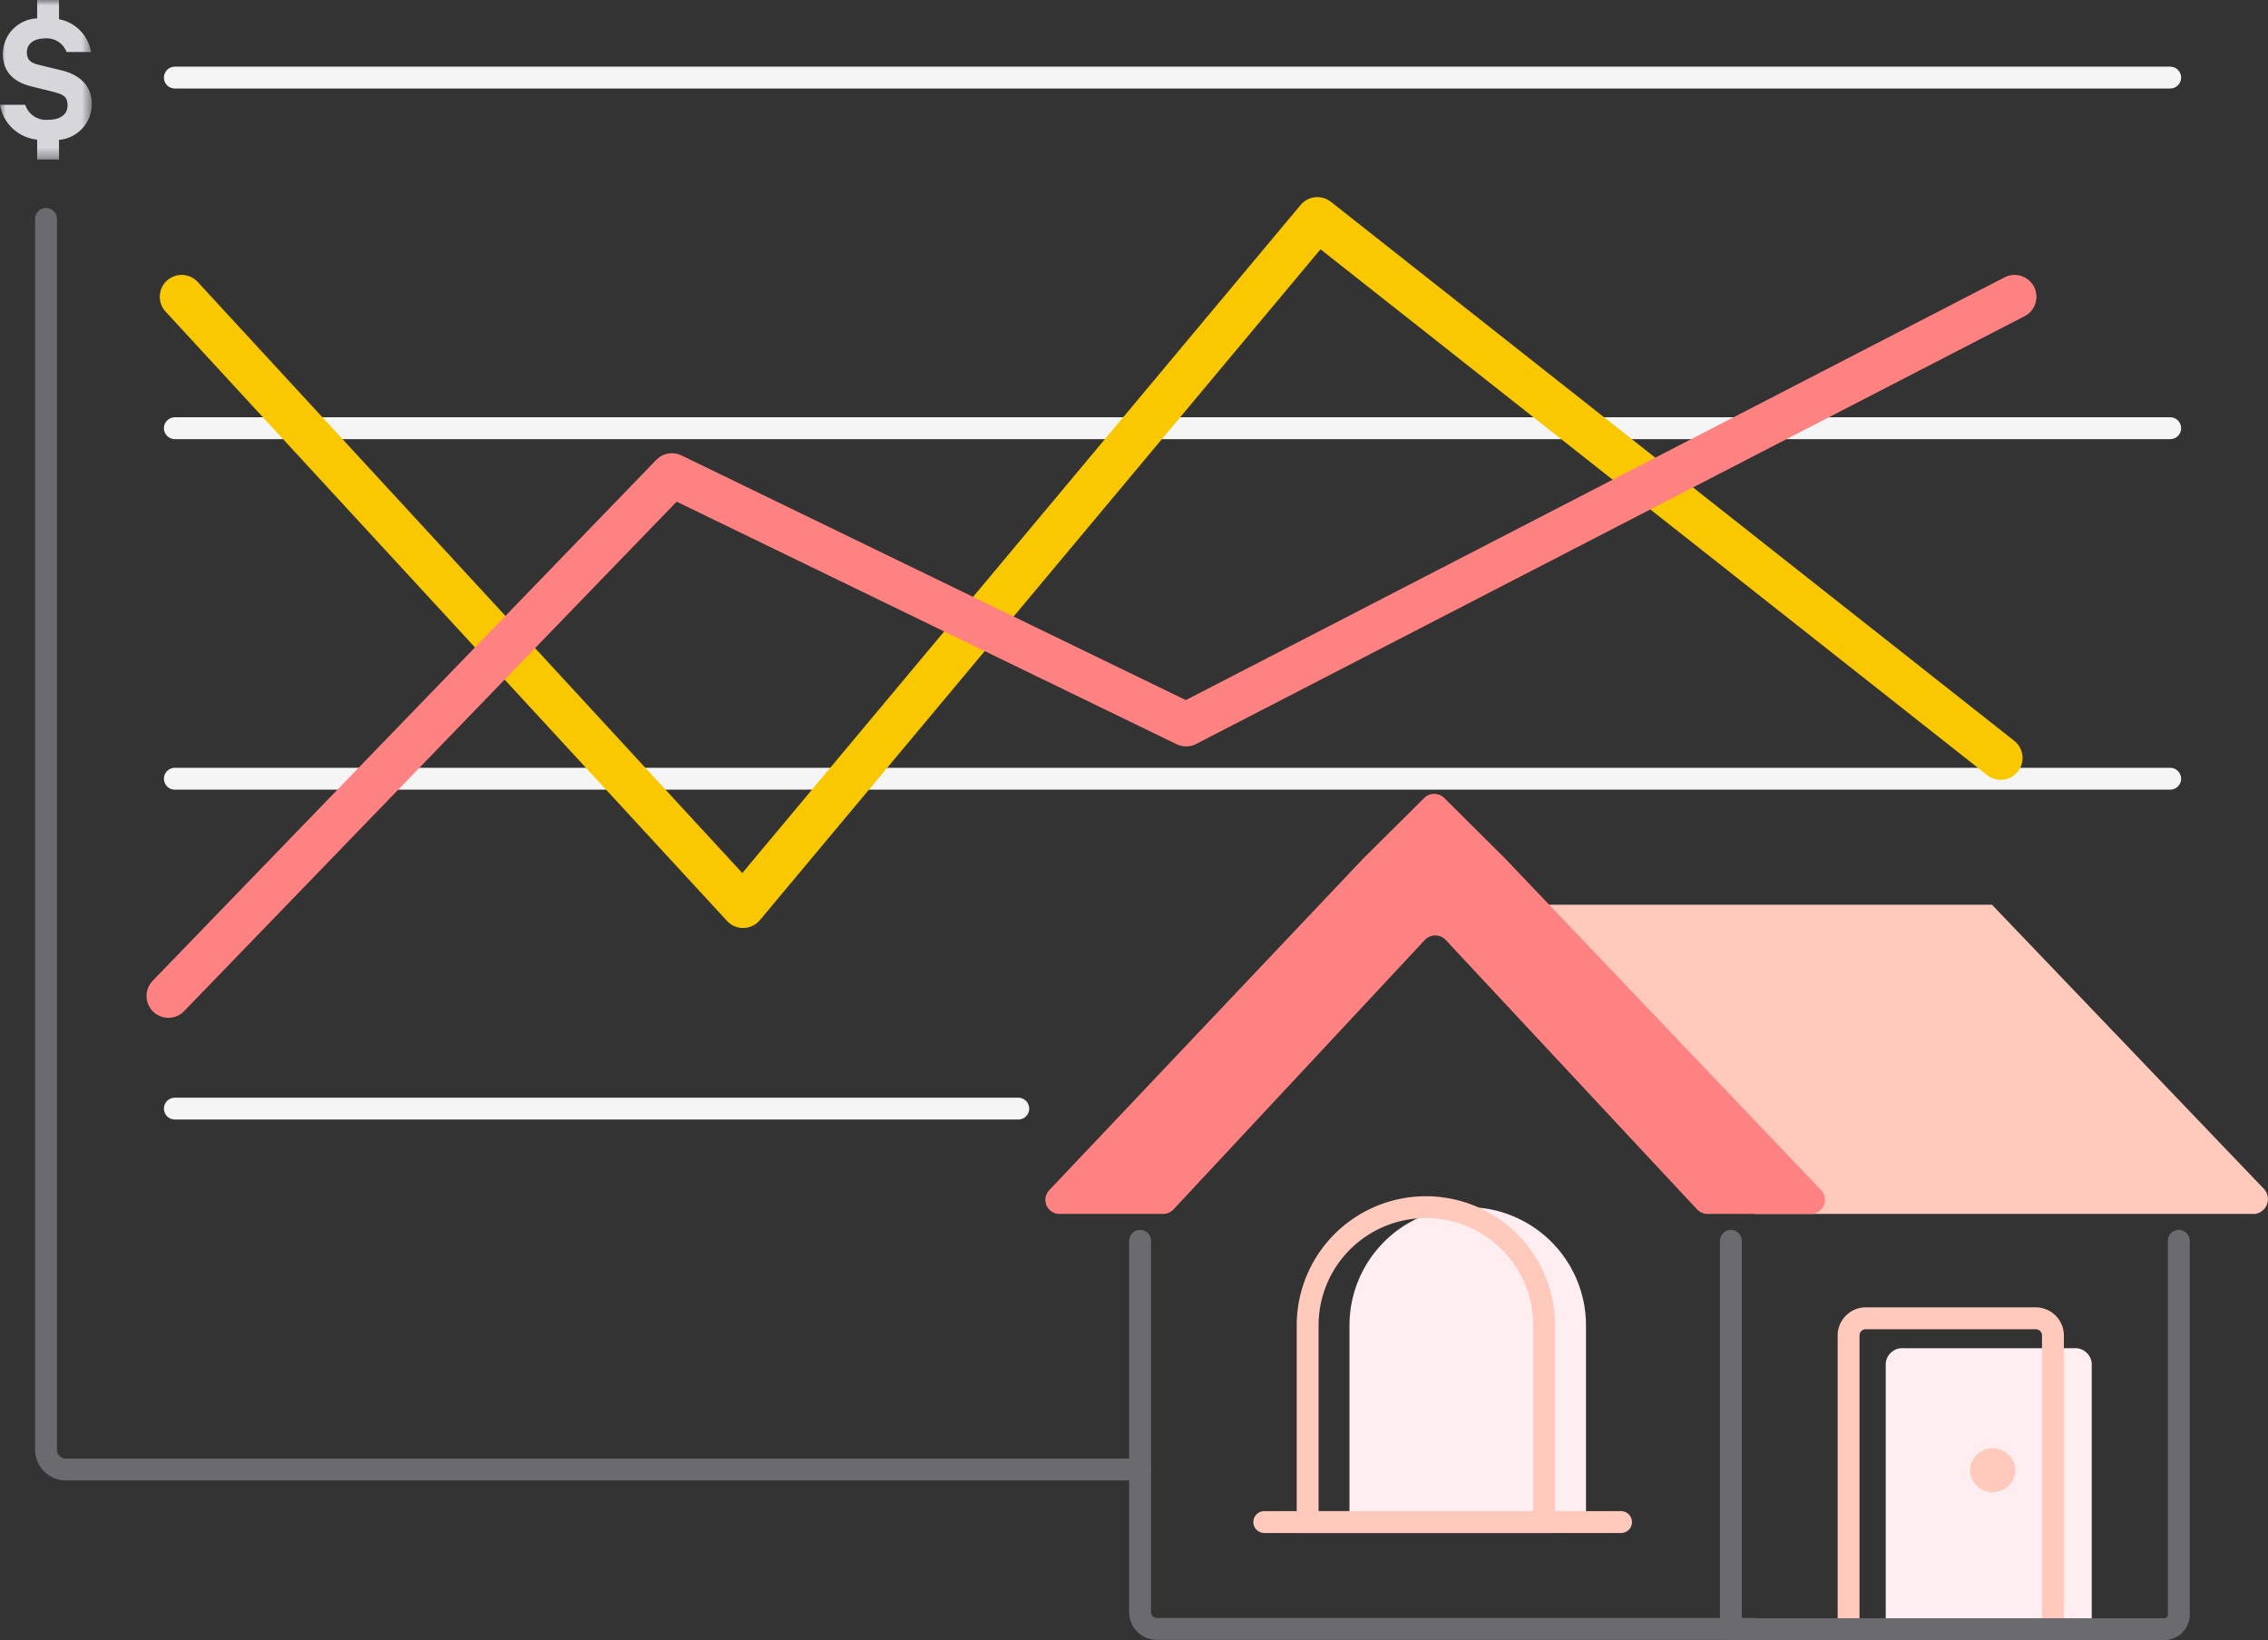
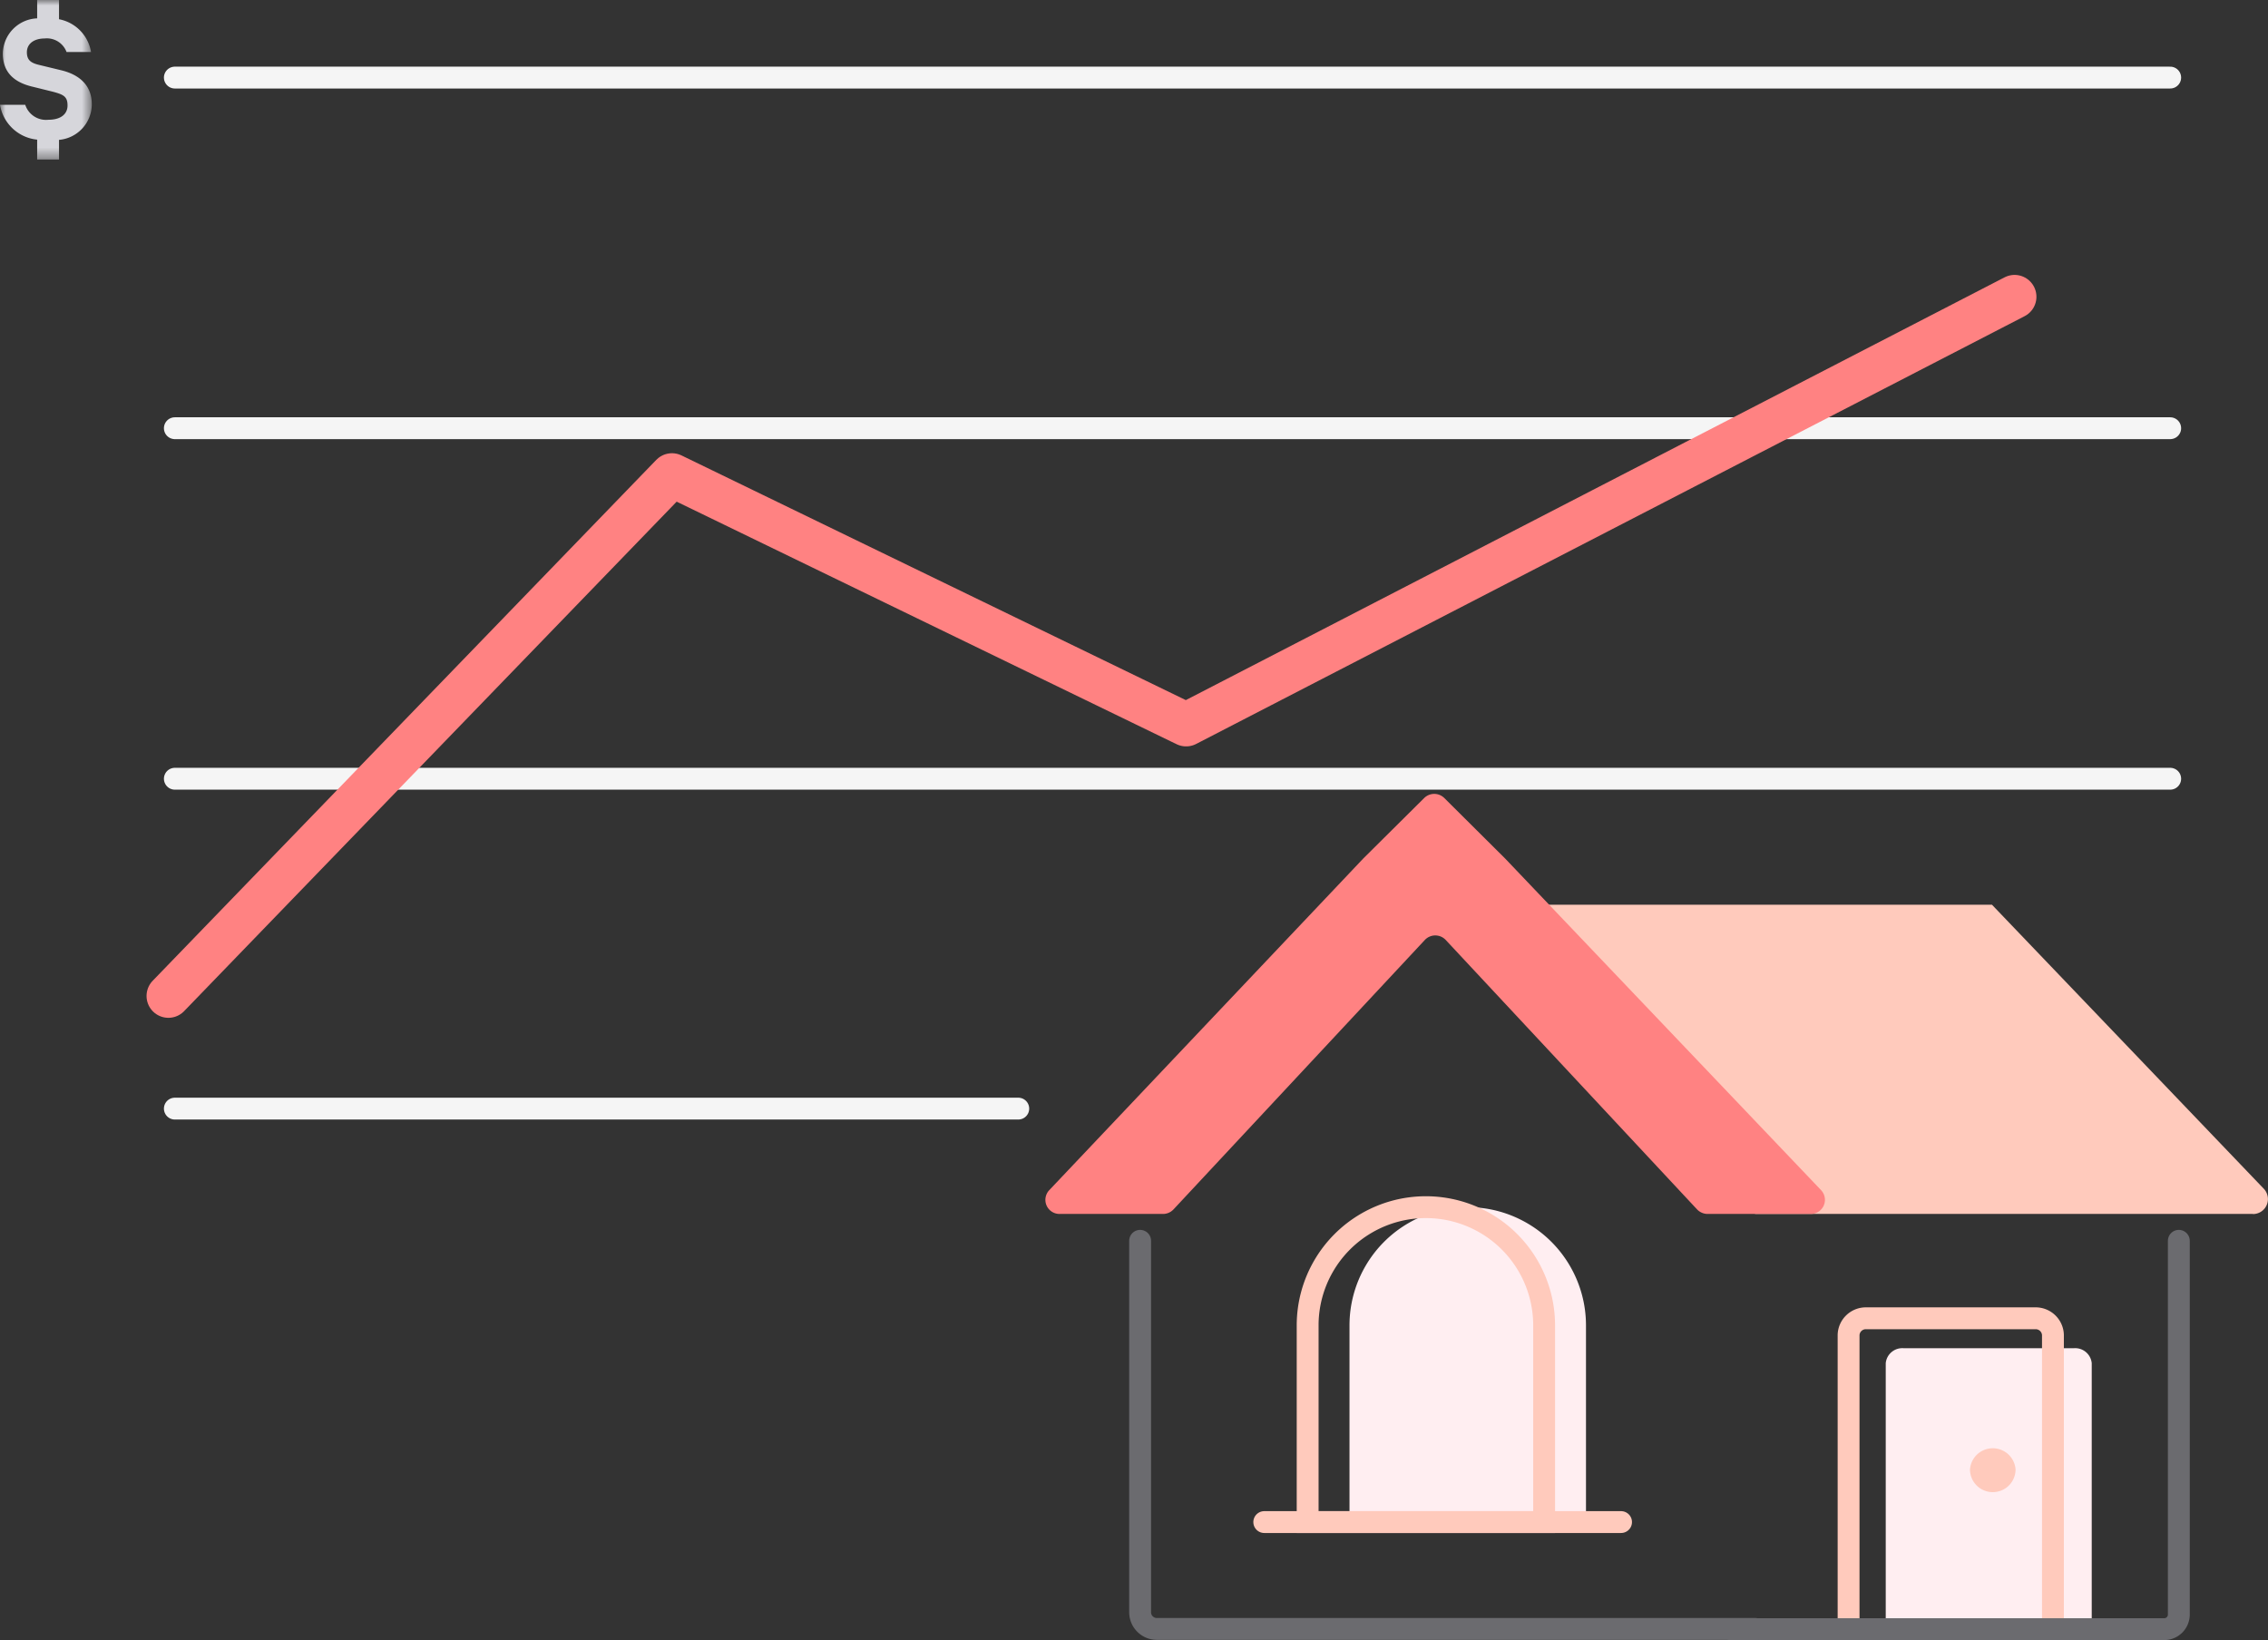
<svg xmlns="http://www.w3.org/2000/svg" viewBox="0 0 207.54 150.1">
  <rect x="0" y="0" width="207.54" height="150.1" fill="#333333" stroke="none" />
  <defs>
    <style>.a{fill:#fff;}.a,.c,.d,.f,.k{fill-rule:evenodd;}.b,.e,.g,.h,.i,.l{fill:none;stroke-linecap:round;}.b{stroke:#f5f5f5;}.b,.h,.i,.l{stroke-linejoin:round;}.b,.e,.g,.h{stroke-width:2px;}.c{fill:#ffcabc;}.d{fill:#ff8282;}.e{stroke:#6b6b6f;}.f{fill:#ffeef1;}.g,.h{stroke:#ffcabc;}.i{stroke:#f9c800;}.i,.l{stroke-width:4px;}.j{mask:url(#a);}.k{fill:#d6d6db;}.l{stroke:#ff8282;}</style>
    <mask id="a" x="0" y="0" width="8.42" height="14.58" maskUnits="userSpaceOnUse">
      <g transform="translate(0 -0.9)">
        <path class="a" d="M0,.9H8.42V15.48H0Z" />
      </g>
    </mask>
  </defs>
  <title>illustration-house-infront-of-a-spark-line-chart</title>
  <path class="b" d="M16,72.17H198.59M16,40.09H198.59M16,102.36H93.18M16,8H198.59" transform="translate(0 -0.9)" />
  <path class="c" d="M206.16,112H160.61L138.7,83.7h43.58l24.88,26a1.37,1.37,0,0,1-1,2.31" transform="translate(0 -0.9)" />
  <path class="d" d="M137.73,79.47l-5.56-5.53a1.31,1.31,0,0,0-1.85,0l-5.57,5.53L96,109.84A1.29,1.29,0,0,0,97,112h9.38a1.32,1.32,0,0,0,1-.41l23-24.66a1.31,1.31,0,0,1,1.86-.06l.06.06,23,24.66a1.34,1.34,0,0,0,1,.41h9.39a1.29,1.29,0,0,0,.95-2.18L137.73,79.47Z" transform="translate(0 -0.9)" />
-   <path class="e" d="M158.39,114.46V150" transform="translate(0 -0.9)" />
  <path class="f" d="M145.13,140.2H123.49v-18a10.82,10.82,0,0,1,21.64,0v18Z" transform="translate(0 -0.9)" />
  <path class="g" d="M141.3,140.2H119.66v-18a10.82,10.82,0,0,1,21.64,0v18Z" transform="translate(0 -0.9)" />
  <path class="f" d="M172.56,150V125.66a1.52,1.52,0,0,1,1.64-1.37h15.57a1.52,1.52,0,0,1,1.64,1.37V150" transform="translate(0 -0.9)" />
  <path class="h" d="M169.16,150V123.07a1.58,1.58,0,0,1,1.63-1.52h15.44a1.58,1.58,0,0,1,1.63,1.52V150" transform="translate(0 -0.9)" />
  <path class="g" d="M115.69,140.2h32.65" transform="translate(0 -0.9)" />
  <path class="c" d="M184.44,135.39a2.08,2.08,0,0,1-2.08,2.07h0a2.08,2.08,0,0,1-2.09-2.07h0a2.09,2.09,0,0,1,4.17,0" transform="translate(0 -0.9)" />
  <path class="e" d="M158.39,150H198a1.34,1.34,0,0,0,1.38-1.29V114.46" transform="translate(0 -0.9)" />
  <path class="e" d="M104.33,114.46v34a1.53,1.53,0,0,0,1.53,1.52h54.75" transform="translate(0 -0.9)" />
-   <path class="e" d="M4.21,20.94V133.57A1.83,1.83,0,0,0,6,135.39h98.29" transform="translate(0 -0.9)" />
-   <path class="i" d="M16.62,28.06,68,83.83l52.55-62.89,62.53,49.33" transform="translate(0 -0.9)" />
  <g class="j">
    <path class="k" d="M3.4,13.68A3.83,3.83,0,0,1,0,10.49H2.31a2,2,0,0,0,2.13,1.37c1.07,0,1.74-.48,1.74-1.31s-.39-1-1.36-1.26L3,8.84C1.48,8.49.26,7.66.26,5.82A3.27,3.27,0,0,1,3.4,2.58V.9h2V2.66a3.66,3.66,0,0,1,2.93,3H6.09a1.92,1.92,0,0,0-2-1.24c-1,0-1.63.5-1.63,1.26s.41,1,1.2,1.18l1.94.47c1.74.42,2.8,1.44,2.8,3.11a3.28,3.28,0,0,1-3,3.26v1.8h-2Z" transform="translate(0 -0.9)" />
  </g>
  <path class="l" d="M15.41,92.05,61.49,44.38l47.05,22.83,75.81-39.15" transform="translate(0 -0.9)" />
</svg>